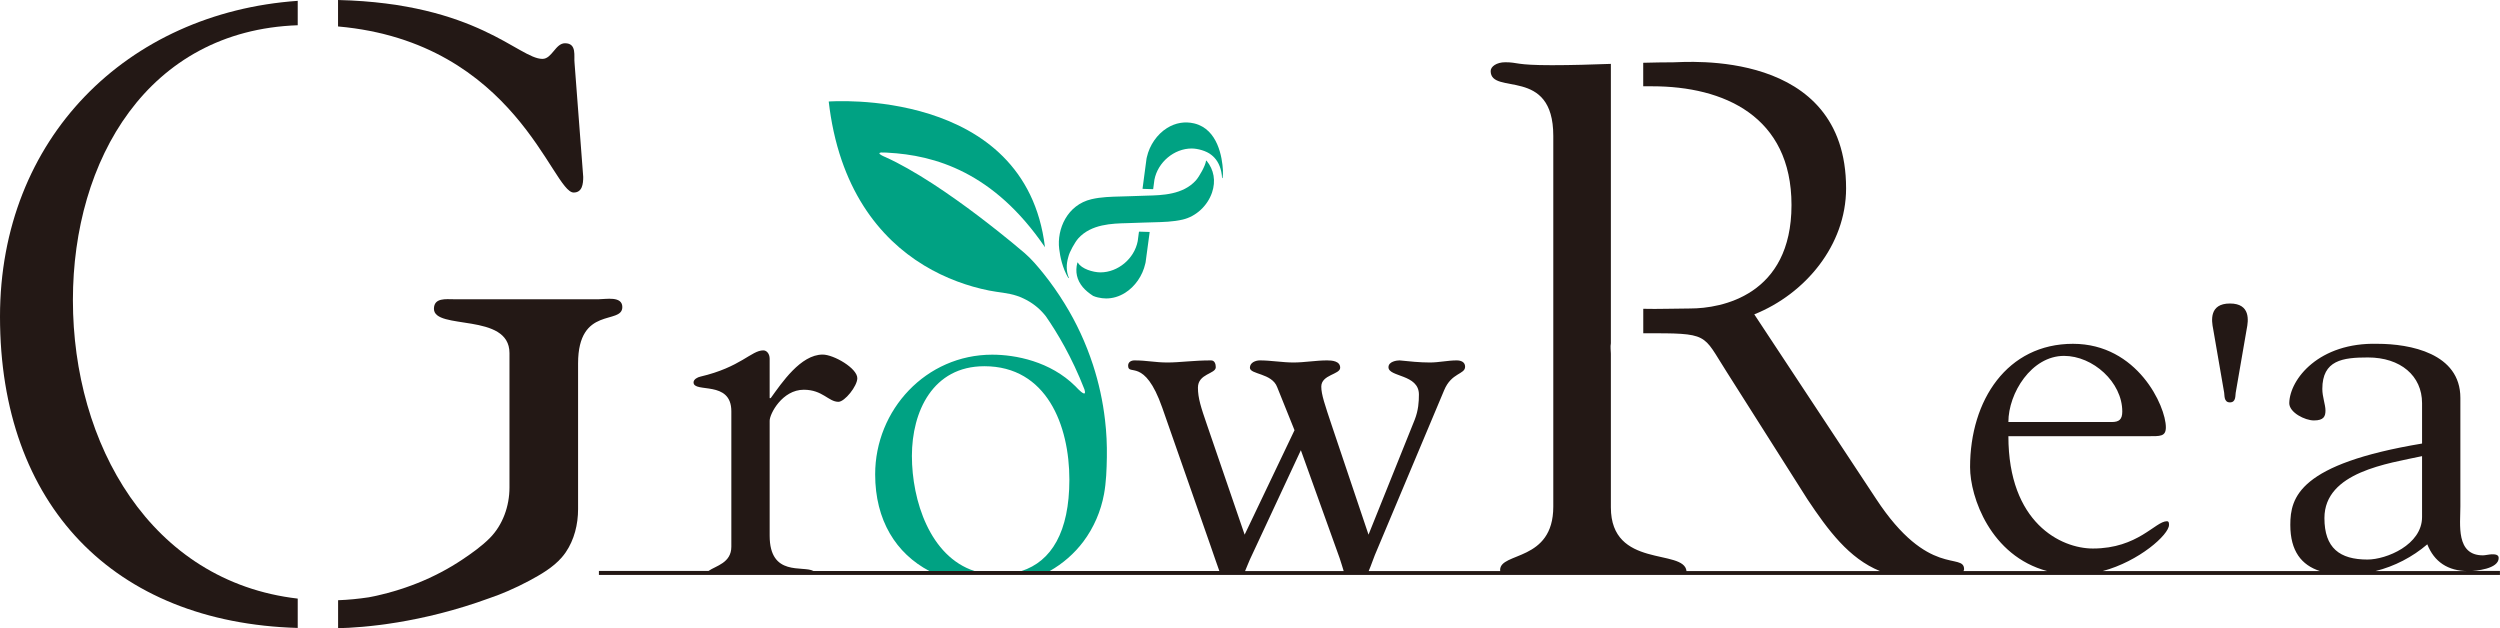
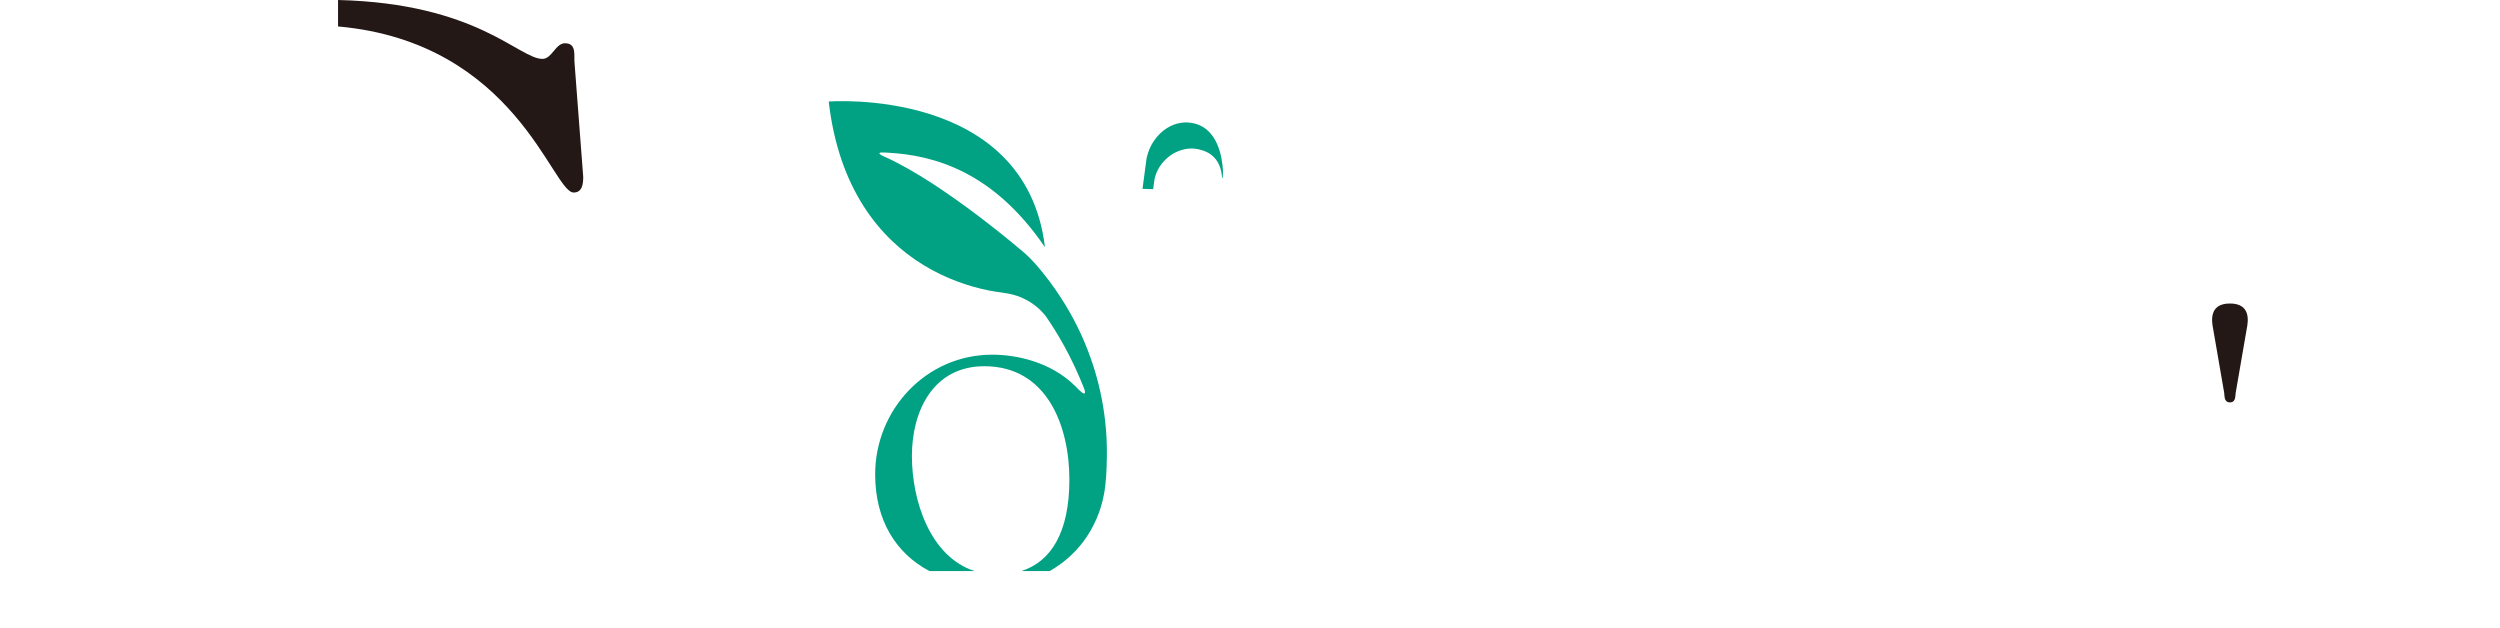
<svg xmlns="http://www.w3.org/2000/svg" version="1.1" id="レイヤー_1" x="0px" y="0px" viewBox="0 0 476.28 119.68" style="enable-background:new 0 0 476.28 119.68;" xml:space="preserve">
  <style type="text/css">
	.st0{fill:#00A283;}
	.st1{fill:#231815;}
</style>
  <g>
    <g>
      <g>
        <g>
          <g>
-             <path class="st0" d="M229.8,30.6c-0.02,0.01-0.04,0.02-0.04,0.05c-0.09,0.88-1.3,3.02-1.93,3.72c-2.46,2.73-6.43,2.83-9.33,2.9       c-1.09,0.04-3.26,0.11-3.27,0.11c0,0-1.12,0.04-1.67,0.05c-1.87,0.05-3.8,0.09-5.62,0.52c-4.62,1.08-6.62,5.69-6.15,9.48       c0.18,1.49,0.63,3.66,1.73,5.52c0.01,0.02,0.03,0.03,0.05,0.03c0.01,0,0.02,0,0.02-0.01c0.03-0.01,0.04-0.04,0.03-0.07       c-0.49-1.18-0.52-2.51-0.09-3.96c0.2-0.93,1.28-2.84,1.9-3.53c2.46-2.73,6.43-2.83,9.33-2.9c0.85-0.03,3.02-0.11,3.25-0.11       c0.01,0,0.01,0,0.01,0c0,0,0.01,0,0.01,0c0.55-0.02,1.12-0.04,1.67-0.05c1.87-0.05,3.8-0.09,5.62-0.52       c2.54-0.59,4.73-2.62,5.59-5.16c0.74-2.18,0.37-4.33-1.04-6.05C229.85,30.6,229.82,30.6,229.8,30.6z" />
            <path class="st0" d="M232.98,32.41c-0.13-2.31-0.92-7.81-5.48-8.9c-1.77-0.42-3.55-0.12-5.16,0.88       c-1.9,1.19-3.34,3.27-3.85,5.55c-0.03,0.08-0.05,0.16-0.06,0.26l-0.76,5.72c0,0.02,0,0.03,0.01,0.04s0.02,0.02,0.04,0.02       l1.93,0.06c0,0,0,0,0,0c0.03,0,0.05-0.02,0.05-0.05l0.23-1.74c0.64-3.35,3.76-5.96,7.1-5.96c0.01,0,0.03,0,0.04,0       c1.09,0.01,2.76,0.44,3.71,1.22c0.21,0.16,0.4,0.34,0.58,0.53c0.86,0.93,1.36,2.22,1.46,3.85c0,0.03,0.02,0.05,0.05,0.05h0       c0.03,0,0.05-0.02,0.05-0.05C232.99,33.4,233.01,32.9,232.98,32.41z" />
-             <path class="st0" d="M218.96,44.19l-1.93-0.06c0,0,0,0,0,0c-0.03,0-0.05,0.02-0.05,0.05c-0.08,0.58-0.16,1.17-0.23,1.75       c-0.64,3.35-3.76,5.96-7.1,5.96c-0.01,0-0.03,0-0.04,0c-1.35-0.01-3.58-0.65-4.25-1.85c-0.01-0.02-0.03-0.03-0.05-0.03       c0,0,0,0-0.01,0c-0.02,0-0.04,0.02-0.05,0.04c-0.45,1.73-0.1,3.29,1.03,4.65c0.5,0.59,1.16,1.15,1.97,1.67       c0.3,0.13,0.61,0.23,0.93,0.3c0.52,0.12,1.04,0.19,1.55,0.19c1.25,0,2.47-0.36,3.61-1.07c1.9-1.19,3.34-3.27,3.85-5.56       c0.03-0.08,0.05-0.16,0.06-0.26l0.77-5.73c0-0.02,0-0.03-0.01-0.04C218.99,44.2,218.98,44.19,218.96,44.19z" />
          </g>
          <g>
            <path class="st1" d="M428.03,62.65l-2.1,12.16c-0.1,0.48,0.1,1.85-1.1,1.85s-1-1.37-1.1-1.85l-2.1-12.16       c-0.3-1.49-0.8-4.83,3.2-4.83S428.33,61.16,428.03,62.65z" />
          </g>
        </g>
      </g>
      <path class="st0" d="M164.54,39.3c1.53,2.4,3.34,4.61,5.39,6.58c1.86,1.78,3.91,3.35,6.11,4.68c2.01,1.22,4.13,2.24,6.33,3.06    c1.97,0.74,4,1.32,6.06,1.73c1.77,0.36,3.6,0.43,5.31,1.01c1.64,0.56,3.17,1.47,4.42,2.68c0.38,0.37,0.74,0.77,1.07,1.19    c2.14,3.08,4.98,7.8,7.37,13.95c0.43,1.4-0.51,0.63-1.17-0.02c-0.17-0.18-0.34-0.36-0.51-0.53c-0.04-0.04-0.06-0.07-0.06-0.06    c-4.77-4.73-11.4-6-15.83-6c-12.6,0-22.3,10.5-22.3,22.8c0,8.77,3.98,15.07,10.33,18.42h8.6c-8.49-2.75-11.93-13.45-11.93-21.92    c0-8.5,4-17.1,13.8-17.1c11.9,0,16.2,11.3,16.2,21.6c0,9.97-3.43,15.59-9.13,17.42h5.38c2.5-1.41,4.7-3.33,6.42-5.62    c1.99-2.66,3.33-5.78,3.93-9.04c0.42-2.29,0.5-4.69,0.54-7.01c0.04-2.38-0.07-4.75-0.35-7.11c-0.41-3.56-1.18-7.08-2.29-10.49    c-1.34-4.11-3.16-8.06-5.44-11.73c-1.2-1.95-2.52-3.83-3.95-5.62c-1.13-1.4-2.32-2.83-3.69-4c-1.58-1.35-3.19-2.67-4.82-3.96    c-2.63-2.09-5.3-4.13-8.04-6.07c-3.02-2.15-6.12-4.2-9.35-6.03c-1.4-0.79-2.83-1.54-4.3-2.2c-0.08-0.04-0.16-0.07-0.24-0.1    c-0.47-0.21-1.35-0.67-0.53-0.76c0.36,0.01,0.7,0.01,1.05,0.02c0.07,0.01,0.13,0.01,0.22,0.02c8.91,0.47,20.17,3.66,29.94,18.01    c-3.68-30.66-41.2-27.76-41.2-27.76c0.44,3.81,1.23,7.6,2.48,11.23C161.41,33.61,162.79,36.57,164.54,39.3z" />
      <g>
        <path class="st1" d="M64.4,5.04c33.91,3.01,40.82,31.64,44.89,31.64c1.65,0,1.82-1.65,1.82-2.98l-1.65-21.66     c-0.17-1.32,0.5-3.8-1.82-3.8c-1.82,0-2.48,2.98-4.3,2.98C98.85,11.21,90.94,0.64,64.4,0V5.04z" />
-         <path class="st1" d="M114.08,57.01H86.47c-1.49,0-3.8-0.33-3.8,1.82c0,4.13,14.39,0.66,14.39,8.43v25.63     c0,3.51-1.26,7.11-3.75,9.62c-1.53,1.54-3.38,2.85-5.18,4.06c-5.38,3.61-11.5,6-17.86,7.22c-1.98,0.3-3.95,0.49-5.86,0.56v5.33     c4.78-0.11,15.8-0.94,28.91-5.75c1.2-0.4,2.31-0.85,3.36-1.3c0.02-0.01,0.05-0.02,0.07-0.03c1.38-0.6,2.73-1.24,4.05-1.95     c2.23-1.2,4.53-2.52,6.21-4.44c0.27-0.31,0.52-0.64,0.76-0.98c1.64-2.4,2.36-5.34,2.36-8.23c0-3.14,0-6.29,0-9.43     c0-4.08,0-8.16,0-12.25c0-2.03,0-4.05,0-6.08c0-11.08,8.43-7.27,8.43-10.75C118.55,56.35,115.41,57.01,114.08,57.01z" />
-         <path class="st1" d="M56.72,114.04c-28.05-3.25-42.83-29.48-42.83-56.87c0-26.72,14.28-51.36,42.83-52.36V0.16     C24.21,2.44,0,26.37,0,60.32c0,35.87,21.64,58.3,56.72,59.31V114.04z" />
      </g>
    </g>
-     <path class="st1" d="M470.26,108.8c1.43-0.01,5.77-0.41,5.77-2.5c0-0.7-0.8-0.7-1.3-0.7c-0.4,0-1.3,0.2-1.7,0.2   c-5.2,0-4.3-5.9-4.3-9.3V75.8c0-8.5-9.6-10.3-15.8-10.3c-11.1-0.3-16.7,6.7-16.8,11.3c0,1.8,3,3.3,4.7,3.3c1.9,0,2.2-0.8,2.2-1.9   c0-1.1-0.6-2.6-0.6-4.1c0-5.5,3.9-6,8.7-6c6.2,0,10.3,3.5,10.3,8.7v7.7c-23.4,3.9-25.1,10.2-25.1,15.5c0,4.99,2.13,7.66,5.66,8.8   h-41.42c6.95-1.86,12.65-6.94,12.65-8.8c0-0.3,0-0.7-0.4-0.7c-2.2,0-5.5,5.2-14.1,5.2c-6.1,0-16.1-4.9-16.1-21.4h26.6   c2.3,0,3.4,0.1,3.4-1.7c0-4-5.4-15.9-17.7-15.9c-12.5,0-19.6,10.7-19.6,23.5c0,5.72,3.91,16.91,14.7,19.8h-15.97   c0.08-0.11,0.13-0.22,0.13-0.34c0-3.33-6.8,1.8-16.79-13.46l-23.18-35.11c9.71-3.89,17.49-13.18,17.49-24.01   c0-26.78-30.67-24.01-32.89-24.01c-1.88,0-3.8,0.04-5.76,0.09v4.48c0.55,0,1.13,0,1.74,0c13.6,0,26.51,5.69,26.51,22.62   c0,17.21-13.32,19.71-19.29,19.71c-2.89,0-6.18,0.14-8.95,0.06v4.66c12.75-0.02,11.19,0.04,15.89,7.36l15.4,24.29   c3.91,5.86,7.89,11.26,13.82,13.66H321.3c-0.45-4.36-14.41-0.39-14.41-12.14V79.67V67.38c0-0.56-0.13-1.3,0-1.99v-8.56V21.58v-9.41   c-3.68,0.13-7.44,0.25-11.24,0.25c-7.08,0-6.38-0.56-8.88-0.56c-1.67,0-2.78,0.83-2.78,1.67c0,4.72,11.93-0.97,11.93,12.35v70.64   c0,10.55-10.13,8.6-10.13,12.07c0,0.07,0.01,0.13,0.02,0.2h-25.06c0.51-1.17,0.9-2.4,1.17-3.03l13.2-31.4c1.4-3.4,4-3,4-4.5   c0-0.9-0.8-1.2-1.6-1.2c-1.7,0-3.4,0.4-5.1,0.4c-1.9,0-3.9-0.2-5.8-0.4c-0.5,0-2.1,0.2-2.1,1.3c0,1.9,5.8,1.3,5.8,5.2   c0,1.4-0.1,3-0.8,4.8l-8.8,21.9l-7-20.8c-1.3-3.9-2-5.9-2-7.4c0-2.3,3.6-2.3,3.6-3.6c0-1.3-1.6-1.4-2.5-1.4c-2.1,0-4.3,0.4-6.4,0.4   c-2.1,0-4.3-0.4-6.4-0.4c-0.8,0-1.9,0.4-1.9,1.4c0,1.3,4.2,1,5.2,3.7l3.3,8.2l-9.5,19.9l-7.2-21c-1.1-3.2-1.7-5-1.7-7   c0-2.7,3.4-2.6,3.4-3.9c0-0.6-0.2-1.3-0.9-1.3c-3.4,0-5.9,0.4-8.3,0.4c-2.4,0-3.9-0.4-6.3-0.4c-0.6,0-1.2,0.3-1.2,1   c0,2.1,3.1-1.7,6.5,8l9.2,26.3c0.68,1.91,1.2,3.55,1.68,4.82h-77.33c-1.94-1.09-8.34,1.17-8.34-6.73v-21.9c0-1.3,2.4-5.9,6.5-5.9   c3.6,0,4.7,2.3,6.6,2.3c1.2,0,3.6-3,3.6-4.5c0-1.9-4.5-4.5-6.6-4.5c-4.2,0-7.8,5.4-9.9,8.3h-0.2v-7.5c0-1-0.6-1.6-1.2-1.6   c-2.3,0-4.3,3.2-12,5c-0.5,0.1-1.3,0.5-1.3,1.1c0,2.1,7.2-0.5,7.2,5.5v25.8c0,3.11-2.94,3.63-4.35,4.62h-20.88v0.76h20.22h21.2   h77.09h4.23h19.41h4.14h215.88v-0.76H470.26z M393.22,67.8c5.5,0,11.1,5,11.1,10.6c0,1.5-0.6,2-2,2h-19.7   C382.62,74.9,387.02,67.8,393.22,67.8z M237.2,108.8c0.35-0.8,0.64-1.61,0.93-2.23l9.7-20.8l7.4,20.6   c0.29,0.84,0.52,1.68,0.76,2.43H237.2z M442.83,98.7c0-8.8,12.2-10.4,18.6-11.8v11.6c0,5.3-6.8,8.1-10.4,8.1   C445.73,106.6,442.83,104.4,442.83,98.7z M452.55,108.8c3.64-0.91,7.05-2.68,9.88-5.1c1.3,3.3,3.9,5.1,7.79,5.1H452.55z" />
  </g>
</svg>